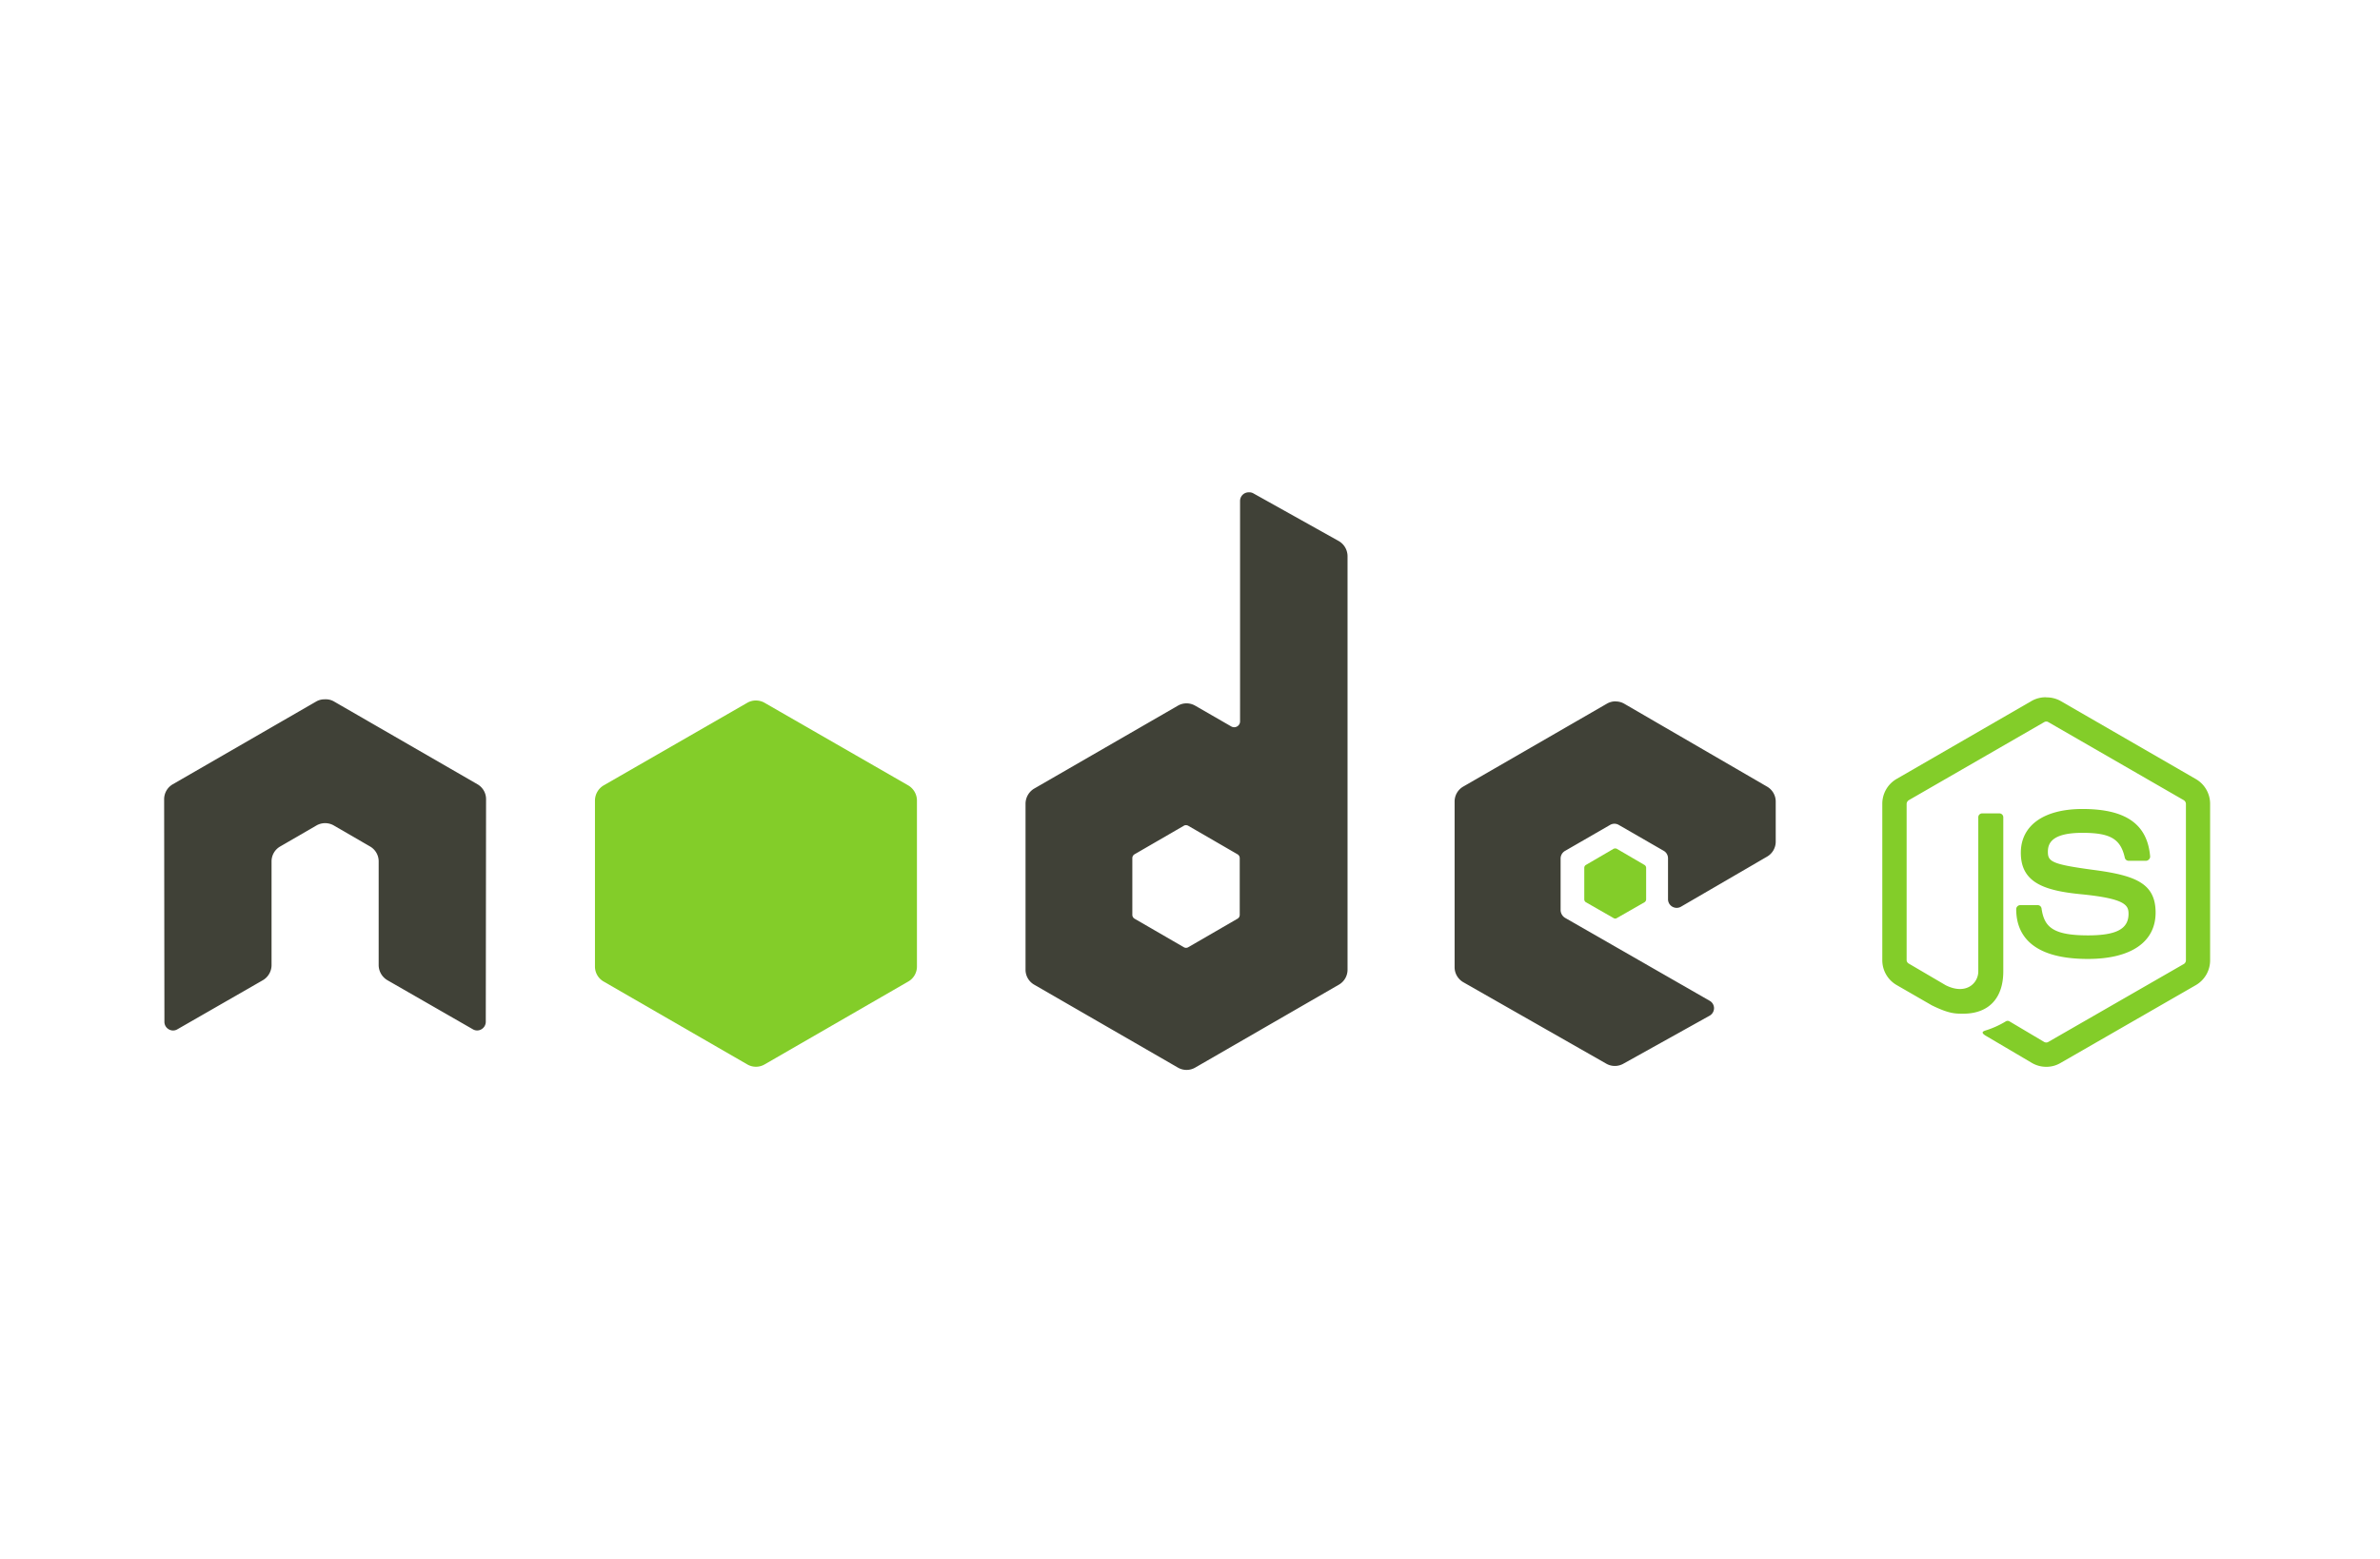
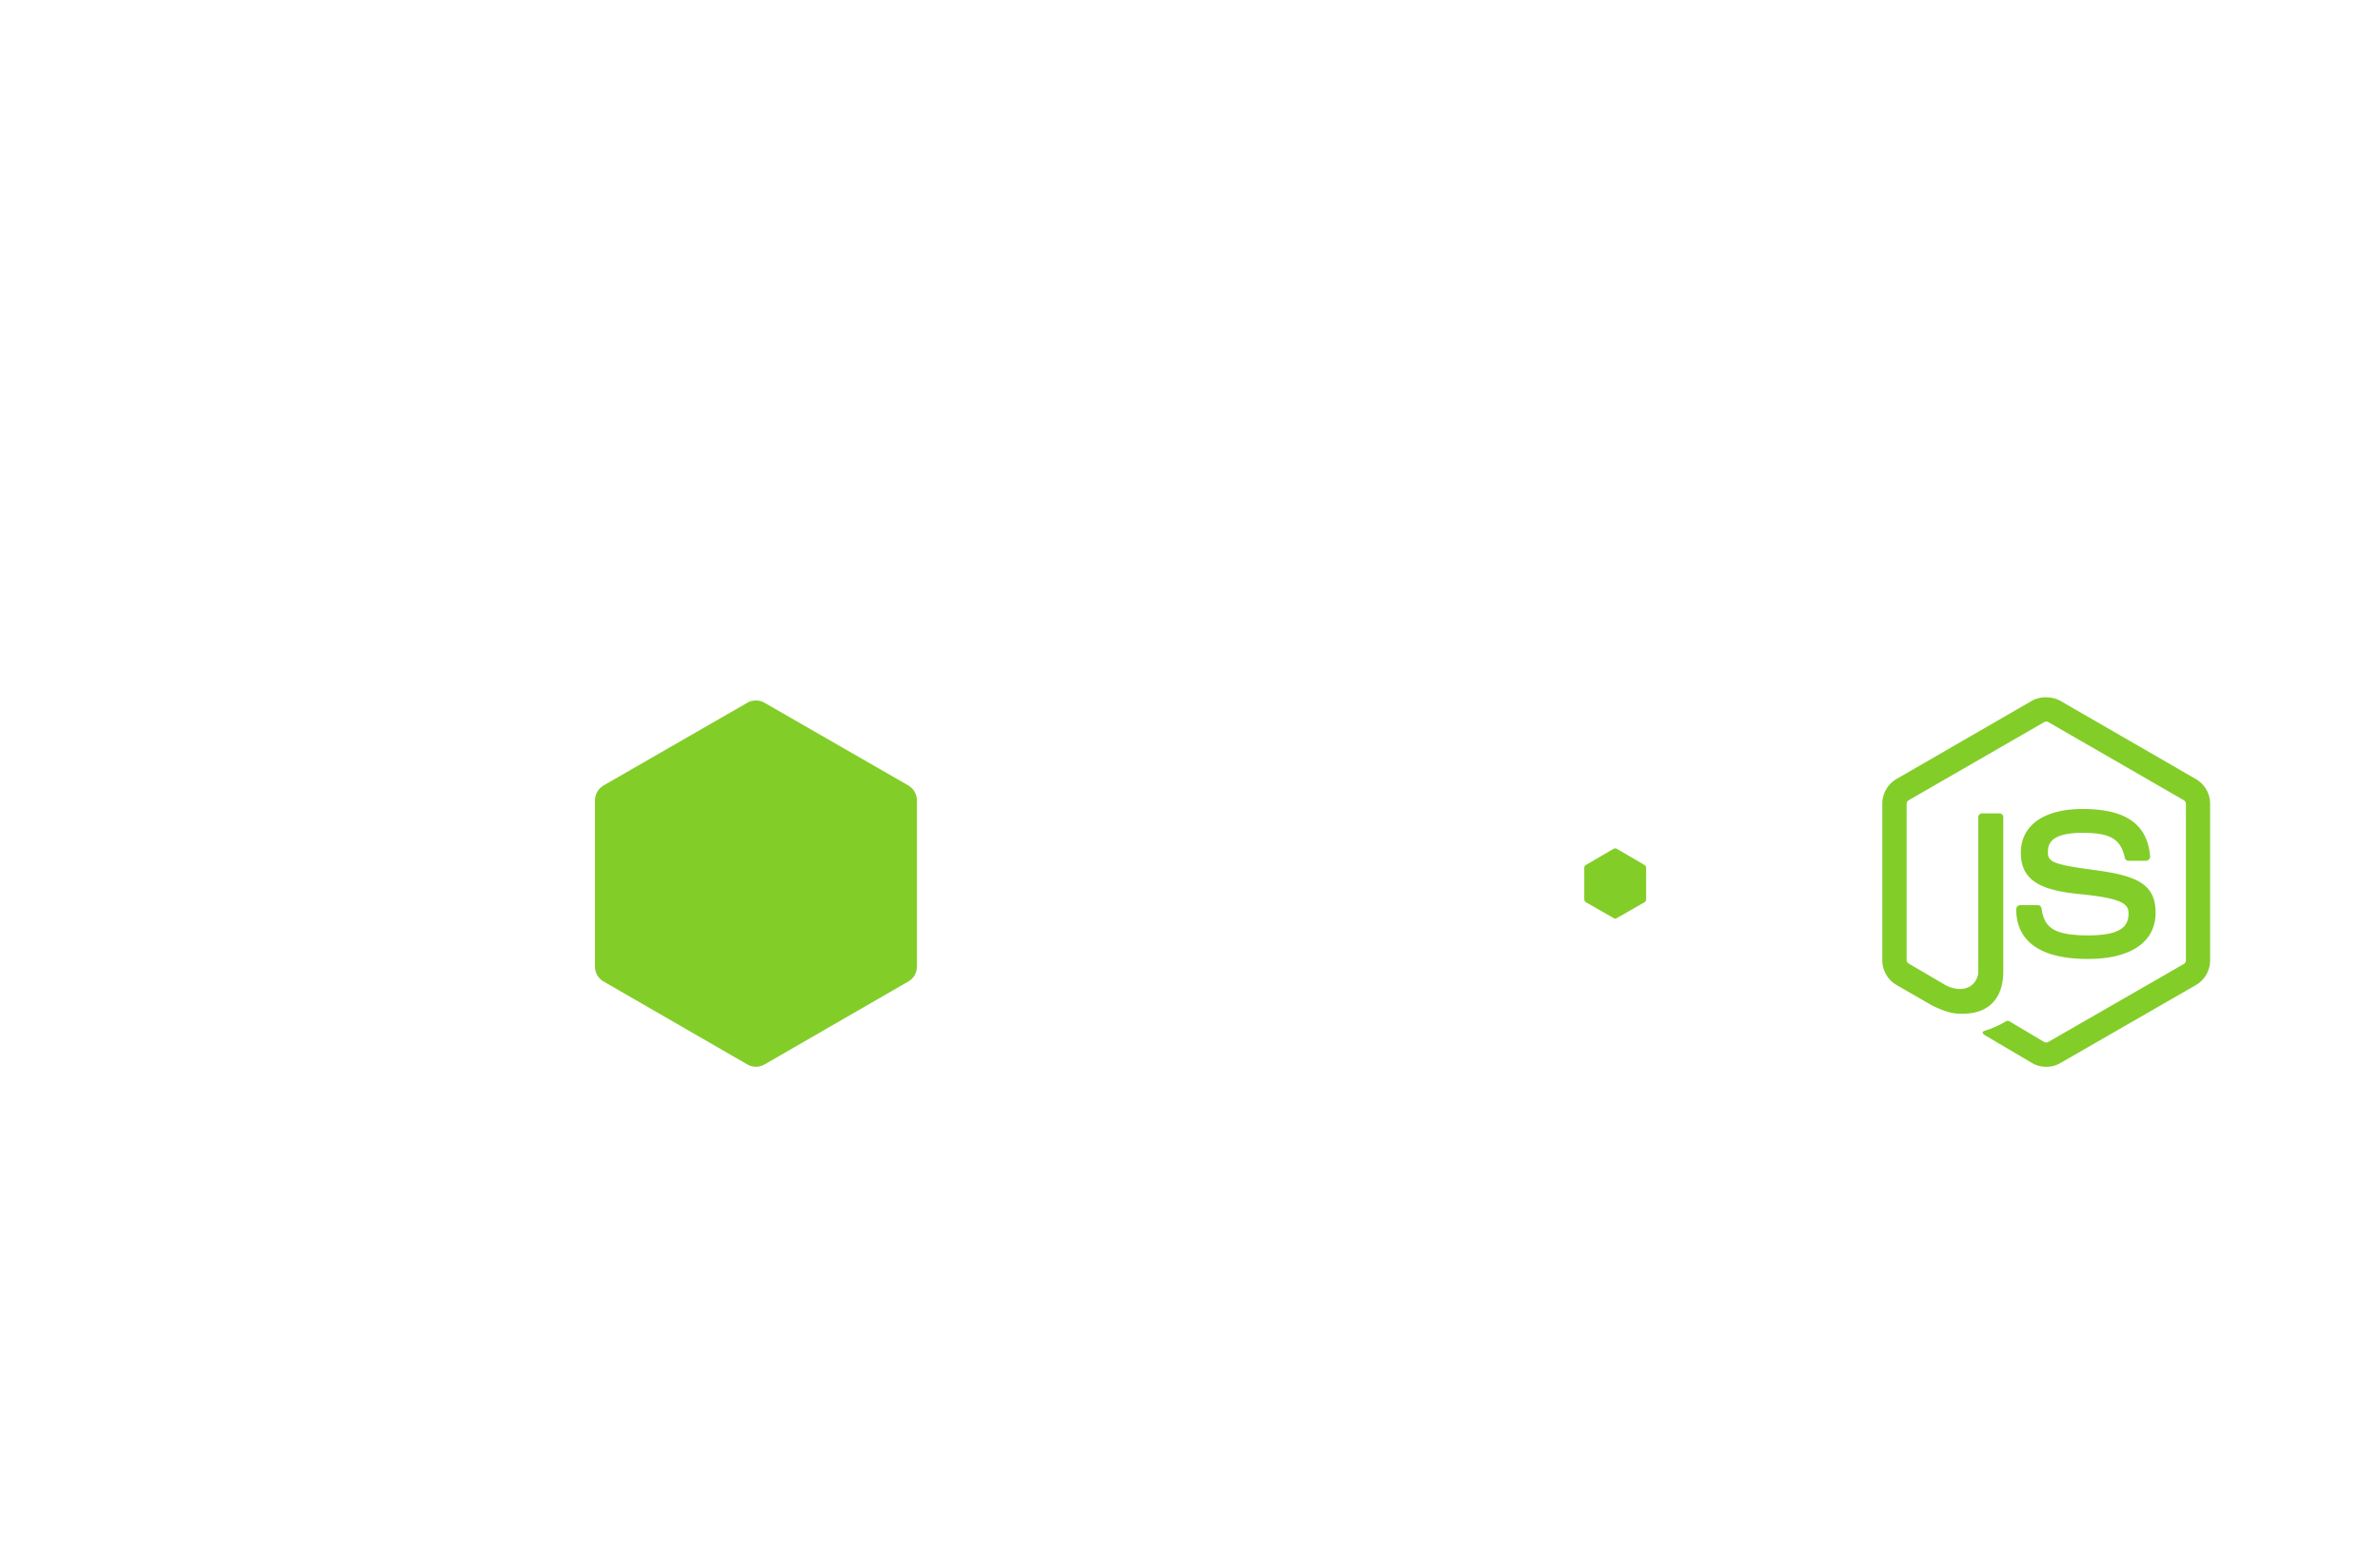
<svg xmlns="http://www.w3.org/2000/svg" width="145" height="95" fill="none">
-   <path fill="#fff" d="M0 0h145v95H0z" />
+   <path fill="#fff" d="M0 0v95H0z" />
  <path d="M124.662 42.491a1.73 1.73 0 0 0-.86.209l-8.264 4.774a1.74 1.74 0 0 0-.631.64c-.151.265-.23.565-.229.869v9.528c-.001.305.078.604.229.869a1.74 1.74 0 0 0 .631.64l2.158 1.244c1.049.517 1.436.509 1.913.509 1.553 0 2.44-.941 2.44-2.579v-9.399c-.001-.031-.009-.062-.021-.09a.25.25 0 0 0-.054-.075.24.24 0 0 0-.078-.048c-.03-.011-.06-.016-.091-.015h-1.035c-.063-.002-.124.021-.17.063s-.072.102-.074.164v9.404c0 .726-.756 1.456-1.983.842l-2.244-1.316a.25.25 0 0 1-.097-.086c-.025-.037-.039-.079-.042-.123v-9.529c.002-.047.016-.092.04-.132a.29.29 0 0 1 .099-.096l8.247-4.755c.037-.021.079-.033.122-.033s.085.011.122.033l8.247 4.755c.04.023.074.056.098.096a.27.27 0 0 1 .041.132v9.528c.001.045-.01.09-.032.13s-.053.074-.091.098l-8.266 4.755c-.037.02-.079.031-.122.031s-.084-.011-.122-.031l-2.124-1.261a.22.22 0 0 0-.209 0c-.39.238-.809.427-1.246.561-.135.047-.341.121.07.351l2.772 1.634a1.71 1.71 0 0 0 .86.228c.302.003.599-.076.86-.228l8.264-4.755a1.75 1.75 0 0 0 .631-.64 1.74 1.74 0 0 0 .229-.869v-9.529c.001-.305-.078-.605-.229-.869a1.74 1.74 0 0 0-.631-.64l-8.265-4.772c-.264-.143-.56-.215-.86-.209l-.003-.007zm2.211 6.808c-2.354 0-3.755 1.002-3.755 2.667 0 1.805 1.391 2.303 3.65 2.526 2.702.264 2.912.662 2.912 1.193 0 .922-.735 1.316-2.474 1.316-2.184 0-2.664-.545-2.825-1.634-.007-.056-.033-.108-.075-.147a.24.24 0 0 0-.153-.062h-1.073a.25.25 0 0 0-.244.244c0 1.391.757 3.035 4.369 3.035 2.614 0 4.124-1.024 4.124-2.825 0-1.78-1.22-2.261-3.755-2.597-2.561-.342-2.808-.505-2.808-1.105 0-.496.208-1.158 2.106-1.158 1.695 0 2.322.366 2.579 1.509.01.053.038.102.08.137a.24.24 0 0 0 .148.058h1.073a.26.26 0 0 0 .174-.088c.023-.023.041-.05.053-.08s.018-.062.017-.094c-.166-1.969-1.479-2.895-4.123-2.895h0z" fill="#83cd29" />
-   <path d="M76.077 30.001c-.069 0-.138.014-.202.04s-.122.065-.171.114-.088.107-.114.171-.04.133-.04.202V43.95c.002.063-.013.126-.044.182s-.076.102-.13.134-.119.05-.184.05-.128-.017-.184-.05l-2.193-1.263a1.05 1.05 0 0 0-1.053 0l-8.755 5.053a1.08 1.08 0 0 0-.527.93v10.107a1.05 1.05 0 0 0 .527.912l8.756 5.053a1.05 1.05 0 0 0 1.053 0l8.755-5.053a1.05 1.05 0 0 0 .527-.912V33.896a1.07 1.07 0 0 0-.544-.93l-5.213-2.912c-.082-.04-.173-.059-.264-.053h0zM19.754 42.617a.99.99 0 0 0-.474.123l-8.754 5.053a1.05 1.05 0 0 0-.526.912l.017 13.563a.52.52 0 0 0 .264.456.51.51 0 0 0 .526 0l5.193-2.983a1.07 1.07 0 0 0 .544-.912v-6.334c-.001-.185.048-.367.14-.527s.226-.293.387-.385l2.211-1.281c.16-.092.342-.14.526-.14s.366.048.526.14l2.21 1.28c.16.092.294.225.386.385s.141.342.14.527v6.333a1.08 1.08 0 0 0 .544.912l5.193 2.983a.51.51 0 0 0 .526 0 .53.53 0 0 0 .263-.456l.017-13.563c.001-.185-.047-.367-.14-.527s-.226-.293-.386-.385l-8.755-5.053c-.145-.08-.308-.123-.474-.123h-.104l.001.002zm78.676.123a1.05 1.05 0 0 0-.527.139l-8.755 5.054a1.05 1.05 0 0 0-.527.912v10.107c.002.187.053.369.149.529s.232.292.395.383l8.685 4.949c.156.092.334.142.515.145s.36-.041.52-.127l5.262-2.93a.53.53 0 0 0 .279-.456c.001-.092-.023-.183-.068-.263a.52.52 0 0 0-.192-.192l-8.808-5.053a.57.57 0 0 1-.201-.201c-.049-.083-.076-.177-.078-.273v-3.159a.54.54 0 0 1 .279-.456l2.737-1.579c.08-.046.171-.071.263-.071s.183.024.263.071l2.739 1.579c.08.046.147.112.193.193a.53.53 0 0 1 .07.264v2.491a.53.53 0 0 0 .07.264c.046.08.113.147.193.193s.171.071.263.071.184-.024.264-.071l5.246-3.052a1.05 1.05 0 0 0 .385-.386c.092-.16.141-.342.141-.526v-2.44a1.05 1.05 0 0 0-.526-.912l-8.703-5.053a1.05 1.05 0 0 0-.527-.139h0zm-26.179 7.545c.049 0 .096.012.139.035l3 1.737c.041.023.075.056.1.096s.038.085.04.132v3.474a.27.27 0 0 1-.139.228l-3 1.737c-.04.023-.085.035-.132.035s-.092-.012-.132-.035l-3-1.737c-.041-.023-.075-.056-.1-.096a.27.27 0 0 1-.04-.132v-3.475c.002-.047.015-.092.04-.132s.059-.073.1-.096l3-1.737c.037-.023.08-.035.123-.035h0 .001z" fill="#404137" />
  <path d="M46.056 42.687a1.05 1.05 0 0 0-.527.139l-8.755 5.037a1.08 1.08 0 0 0-.386.395c-.092.163-.14.347-.14.535V58.9a1.05 1.05 0 0 0 .526.912l8.755 5.053a1.05 1.05 0 0 0 1.053 0l8.755-5.053a1.05 1.05 0 0 0 .527-.912V48.793c.001-.187-.047-.372-.14-.535s-.226-.299-.387-.395l-8.755-5.035a1.04 1.04 0 0 0-.527-.139v-.001zm52.358 9.019c-.036-.003-.072.003-.105.017l-1.684.983c-.031.018-.057.043-.075.073s-.028.065-.029.101v1.93c.001.036.011.07.029.101s.044.056.075.073l1.684.965c.029.018.062.027.096.027s.067-.009.096-.027l1.685-.965a.21.21 0 0 0 .104-.174v-1.929a.21.21 0 0 0-.104-.174l-1.685-.983c-.027-.015-.058-.021-.088-.017v-.001z" fill="#83cd29" />
</svg>